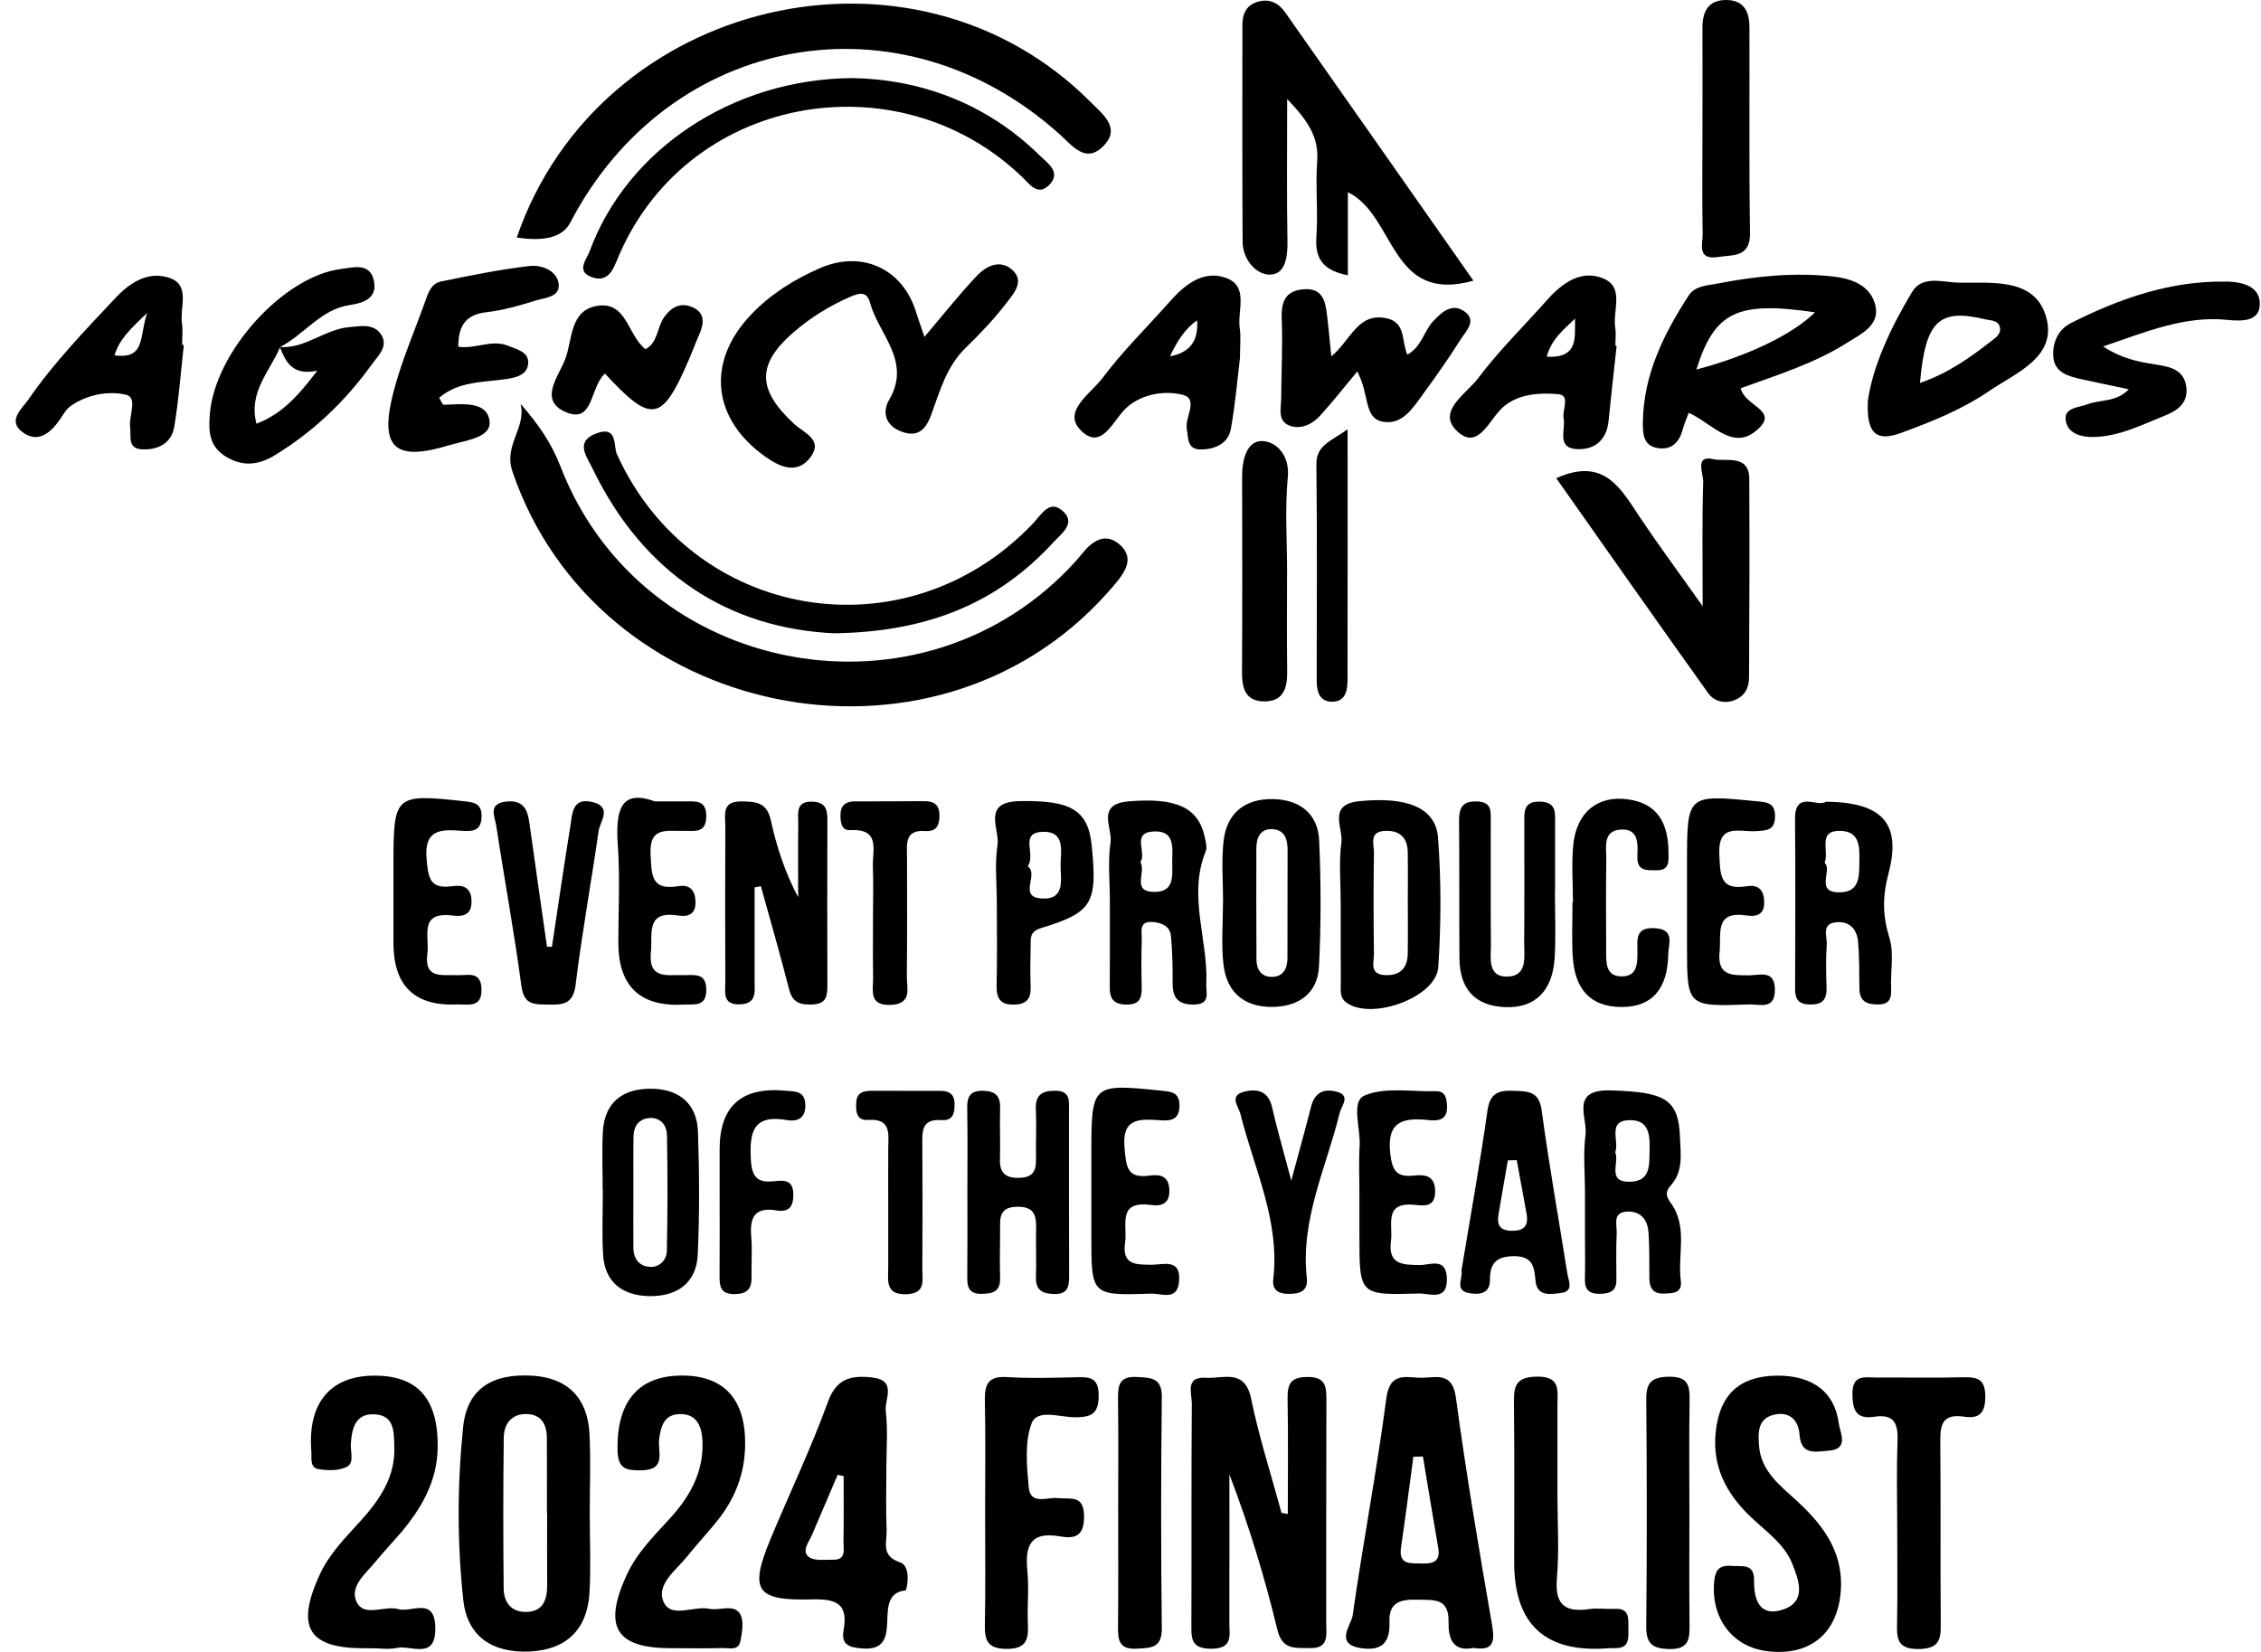
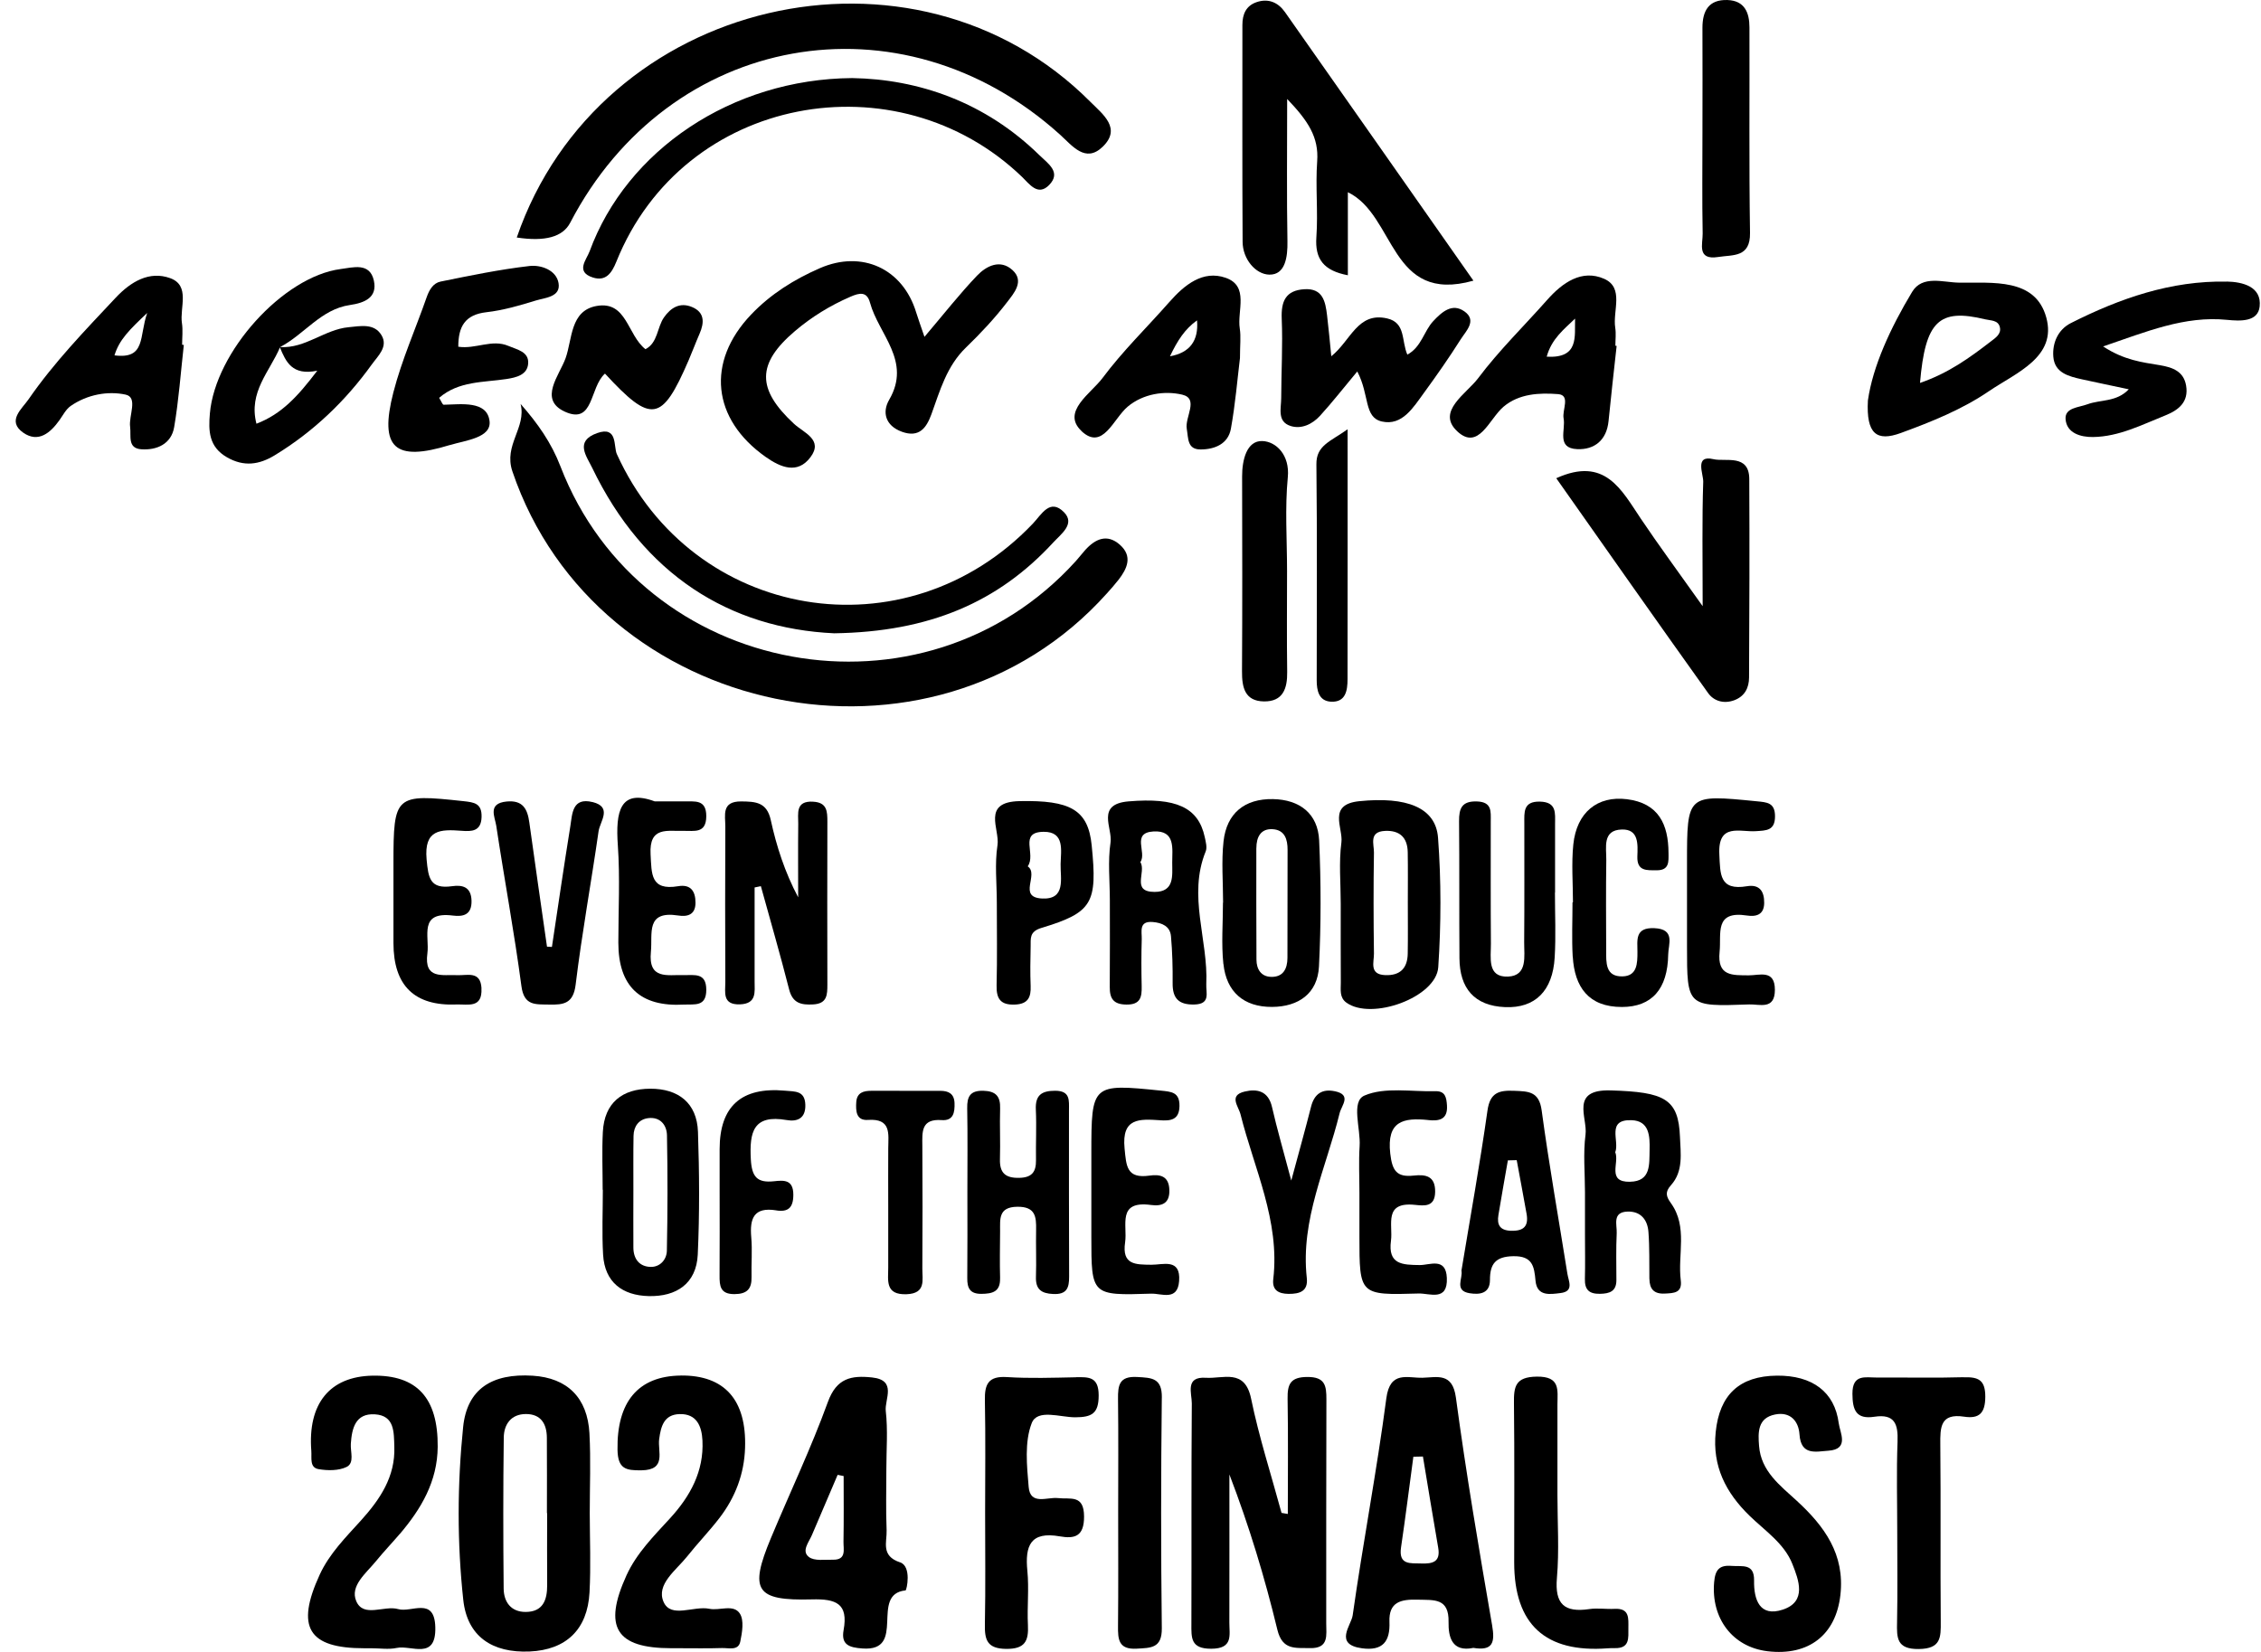
<svg xmlns="http://www.w3.org/2000/svg" width="104" height="76" viewBox="0 0 104 76" fill="none">
  <g id="Group 383">
    <path id="Vector" d="M51.448 26.677C51.853 26.154 52.107 25.589 51.511 25.062C50.925 24.543 50.383 24.791 49.919 25.302C49.771 25.465 49.639 25.645 49.489 25.809C42.477 33.569 29.543 31.214 25.78 21.458C25.359 20.365 24.733 19.477 23.946 18.584C24.222 19.681 23.155 20.468 23.569 21.687C27.442 33.097 42.853 36.29 50.909 27.306C51.094 27.101 51.279 26.893 51.448 26.675V26.677Z" fill="black" />
    <path id="Vector_2" d="M26.225 10.252C30.77 1.511 41.441 -0.412 48.757 6.193C49.325 6.706 49.925 7.517 50.716 6.756C51.6 5.907 50.733 5.265 50.161 4.691C42.037 -3.473 27.562 -0.11 23.77 10.927C25.069 11.126 25.887 10.901 26.225 10.251V10.252Z" fill="black" />
    <path id="Vector_3" d="M58.384 12.635C59.122 12.65 59.232 11.824 59.219 11.1C59.182 9.032 59.206 6.964 59.206 4.554C60.171 5.561 60.667 6.315 60.587 7.418C60.503 8.576 60.632 9.75 60.55 10.909C60.477 11.925 60.889 12.452 61.998 12.664V8.843C64.208 9.911 63.91 14.004 67.773 12.912C64.835 8.722 61.975 4.638 59.108 0.561C58.792 0.111 58.344 -0.088 57.796 0.1C57.31 0.268 57.147 0.66 57.147 1.146C57.149 4.472 57.136 7.8 57.157 11.127C57.161 11.924 57.759 12.623 58.384 12.635Z" fill="black" />
    <path id="Vector_4" d="M61.011 64.381C61.013 63.756 60.953 63.345 60.135 63.35C59.352 63.353 59.215 63.684 59.226 64.354C59.257 66.119 59.236 67.888 59.236 69.653C59.139 69.637 59.044 69.619 58.947 69.603C58.472 67.852 57.912 66.119 57.547 64.346C57.259 62.945 56.259 63.44 55.466 63.387C54.496 63.322 54.823 64.105 54.82 64.567C54.794 67.945 54.812 71.323 54.801 74.701C54.799 75.35 54.76 75.856 55.711 75.853C56.737 75.852 56.545 75.22 56.547 74.642C56.552 72.372 56.549 70.104 56.549 67.835C57.456 70.201 58.174 72.57 58.754 74.973C58.986 75.937 59.59 75.805 60.248 75.824C61.143 75.85 61.002 75.219 61.003 74.681C61.006 71.246 60.998 67.814 61.011 64.379V64.381Z" fill="black" />
    <path id="Vector_5" d="M27.114 65.95C27.024 64.296 26.091 63.393 24.505 63.292C22.626 63.173 21.482 63.904 21.303 65.653C21.033 68.297 21.023 70.967 21.31 73.611C21.492 75.283 22.636 76.055 24.364 75.98C26.035 75.906 27.024 74.974 27.116 73.264C27.182 72.048 27.129 70.825 27.127 69.606C27.127 68.387 27.179 67.165 27.113 65.95H27.114ZM24.179 74.16C23.506 74.163 23.174 73.704 23.167 73.085C23.145 70.769 23.142 68.451 23.172 66.135C23.18 65.534 23.504 65.057 24.19 65.055C24.885 65.055 25.149 65.512 25.154 66.14C25.163 67.298 25.157 68.456 25.157 69.616C25.16 69.616 25.163 69.616 25.167 69.616C25.167 70.719 25.16 71.823 25.168 72.926C25.173 73.614 24.972 74.157 24.181 74.16H24.179Z" fill="black" />
    <path id="Vector_6" d="M66.967 64.295C66.811 63.134 66.107 63.367 65.437 63.386C64.742 63.405 63.937 63.045 63.768 64.329C63.33 67.67 62.692 70.984 62.219 74.32C62.155 74.773 61.343 75.653 62.643 75.832C63.611 75.965 63.947 75.51 63.911 74.62C63.874 73.694 64.441 73.573 65.214 73.596C65.964 73.618 66.655 73.51 66.63 74.628C66.618 75.295 66.774 76.021 67.771 75.814C68.672 75.962 68.77 75.565 68.633 74.771C68.032 71.286 67.438 67.797 66.967 64.293V64.295ZM65.379 71.931C64.873 71.914 64.323 72.013 64.444 71.191C64.649 69.803 64.823 68.41 65.011 67.019C65.158 67.016 65.305 67.013 65.451 67.01C65.685 68.409 65.91 69.811 66.154 71.209C66.266 71.862 65.897 71.949 65.379 71.931Z" fill="black" />
    <path id="Vector_7" d="M41.483 19.863C42.288 20.155 42.617 19.675 42.843 19.057C43.239 17.964 43.547 16.843 44.431 15.989C45.108 15.335 45.758 14.641 46.33 13.894C46.636 13.494 47.131 12.938 46.574 12.428C46.01 11.91 45.37 12.232 44.942 12.681C44.141 13.52 43.422 14.439 42.523 15.497C42.353 14.994 42.238 14.689 42.143 14.378C41.531 12.358 39.651 11.491 37.71 12.339C36.526 12.856 35.448 13.529 34.55 14.471C32.474 16.647 32.746 19.277 35.216 21.02C35.915 21.513 36.684 21.824 37.276 21.039C37.889 20.229 36.97 19.913 36.521 19.497C34.8 17.9 34.8 16.732 36.571 15.227C37.336 14.577 38.187 14.056 39.114 13.653C39.538 13.468 39.875 13.399 40.018 13.926C40.416 15.388 41.94 16.607 40.9 18.392C40.571 18.956 40.716 19.584 41.484 19.863H41.483Z" fill="black" />
    <path id="Vector_8" d="M41.4 71.879C40.501 71.58 40.803 70.942 40.782 70.401C40.743 69.46 40.77 68.517 40.77 67.574C40.77 66.687 40.844 65.791 40.743 64.915C40.682 64.382 41.275 63.497 40.111 63.372C39.159 63.271 38.481 63.399 38.081 64.498C37.308 66.625 36.33 68.677 35.457 70.769C34.458 73.165 34.751 73.654 37.34 73.583C38.462 73.552 39.026 73.774 38.803 74.997C38.681 75.67 39.059 75.798 39.67 75.841C41.734 75.993 39.983 73.337 41.653 73.169C41.706 73.164 41.946 72.059 41.399 71.877L41.4 71.879ZM38.318 71.757C37.94 71.75 37.461 71.826 37.208 71.633C36.852 71.36 37.205 70.955 37.348 70.619C37.743 69.697 38.136 68.775 38.529 67.853C38.621 67.871 38.713 67.89 38.805 67.908C38.805 68.917 38.816 69.925 38.798 70.933C38.792 71.278 38.945 71.768 38.318 71.757Z" fill="black" />
    <path id="Vector_9" d="M71.582 21.999C73.871 25.249 76.206 28.58 78.571 31.889C78.83 32.25 79.289 32.397 79.776 32.214C80.264 32.029 80.449 31.634 80.452 31.171C80.469 28.127 80.477 25.081 80.462 22.038C80.457 20.868 79.362 21.255 78.814 21.125C77.93 20.916 78.355 21.803 78.344 22.163C78.286 23.904 78.318 25.647 78.318 27.888C77.172 26.272 76.297 25.088 75.478 23.869C74.579 22.534 73.828 20.985 71.585 22.001L71.582 21.999Z" fill="black" />
    <path id="Vector_10" d="M81.65 65.076C82.344 64.936 82.731 65.374 82.772 65.993C82.838 66.981 83.534 66.781 84.098 66.743C85.081 66.677 84.632 65.909 84.577 65.479C84.39 64.03 83.356 63.275 81.737 63.289C80.003 63.304 79.091 64.173 78.917 65.89C78.758 67.458 79.384 68.675 80.474 69.735C81.186 70.428 82.072 71.009 82.445 71.955C82.735 72.688 83.12 73.684 82.006 74.053C80.936 74.408 80.668 73.591 80.683 72.717C80.696 71.907 80.132 72.081 79.653 72.042C79.086 71.995 78.896 72.217 78.846 72.787C78.7 74.451 79.689 75.775 81.302 75.968C83.207 76.196 84.451 75.203 84.654 73.375C84.862 71.512 83.926 70.222 82.65 69.049C81.883 68.344 81 67.689 80.912 66.521C80.863 65.903 80.841 65.236 81.65 65.076Z" fill="black" />
    <path id="Vector_11" d="M31.317 63.285C29.337 63.304 28.369 64.516 28.404 66.694C28.418 67.588 28.794 67.654 29.509 67.644C30.675 67.629 30.244 66.78 30.32 66.212C30.398 65.619 30.542 65.082 31.251 65.058C32.059 65.031 32.28 65.633 32.311 66.276C32.38 67.688 31.75 68.836 30.822 69.85C30.075 70.666 29.284 71.453 28.816 72.478C27.732 74.86 28.33 75.829 30.877 75.829C30.988 75.829 31.099 75.829 31.21 75.829C31.877 75.829 32.546 75.843 33.211 75.821C33.516 75.811 33.962 75.959 34.051 75.525C34.138 75.104 34.233 74.545 34.031 74.235C33.74 73.785 33.102 74.113 32.628 74.015C31.91 73.866 30.861 74.473 30.522 73.697C30.17 72.888 31.101 72.243 31.607 71.607C32.088 71 32.631 70.441 33.102 69.826C33.824 68.881 34.233 67.81 34.271 66.61C34.344 64.408 33.332 63.264 31.318 63.283L31.317 63.285Z" fill="black" />
-     <path id="Vector_12" d="M76.215 20.608C76.867 20.732 77.246 20.363 77.407 19.739C77.471 19.489 77.582 19.251 77.677 18.991C78.797 19.491 79.786 20.894 80.974 19.632C81.7 18.858 80.234 18.649 80.07 17.86C81.773 17.243 83.476 16.715 84.984 15.757C85.623 15.351 86.492 14.962 86.256 14.027C86.029 13.126 85.167 12.815 84.312 12.72C82.532 12.524 80.767 12.702 79.015 13.044C78.523 13.141 77.971 13.139 77.674 13.597C76.518 15.377 75.594 17.248 75.567 19.437C75.561 19.961 75.591 20.491 76.215 20.608ZM83.484 14.37C82.48 15.367 80.431 16.369 78.029 17.001C78.868 14.326 79.92 13.843 83.484 14.37Z" fill="black" />
    <path id="Vector_13" d="M18.388 70.576C19.377 69.413 20.121 68.154 20.133 66.561C20.15 64.321 19.185 63.25 17.128 63.29C15.164 63.329 14.149 64.58 14.32 66.757C14.344 67.073 14.232 67.516 14.65 67.59C15.069 67.662 15.573 67.667 15.939 67.491C16.319 67.308 16.111 66.793 16.137 66.422C16.186 65.703 16.352 65.019 17.236 65.068C18.156 65.12 18.116 65.888 18.138 66.562C18.187 67.944 17.473 68.986 16.608 69.947C15.902 70.729 15.153 71.473 14.705 72.446C13.594 74.865 14.175 75.831 16.751 75.831H17.085C17.474 75.831 17.877 75.896 18.249 75.816C18.918 75.673 20.062 76.402 20.023 74.865C19.988 73.436 18.926 74.207 18.317 74.03C17.673 73.844 16.722 74.444 16.387 73.664C16.086 72.962 16.843 72.377 17.291 71.828C17.64 71.399 18.025 70.997 18.385 70.575L18.388 70.576Z" fill="black" />
    <path id="Vector_14" d="M17.112 16.754C17.383 16.376 17.859 15.955 17.555 15.433C17.218 14.855 16.577 15.005 16.034 15.054C14.929 15.157 14.044 16.041 12.883 15.967C12.881 15.972 12.878 15.978 12.875 15.983C13.15 16.643 13.434 17.295 14.594 17.054C13.703 18.23 12.954 19.051 11.796 19.494C11.418 18.039 12.409 17.091 12.877 15.983C12.875 15.978 12.872 15.973 12.87 15.968L12.883 15.967C13.996 15.39 14.76 14.225 16.095 14.033C16.787 13.933 17.368 13.681 17.196 12.907C17.009 12.065 16.245 12.303 15.667 12.378C13.02 12.725 9.899 16.19 9.654 19.022C9.585 19.82 9.601 20.557 10.441 21.039C11.222 21.488 11.928 21.378 12.638 20.945C14.421 19.859 15.899 18.442 17.109 16.757L17.112 16.754Z" fill="black" />
    <path id="Vector_15" d="M49.489 63.364C48.432 63.385 47.37 63.422 46.317 63.355C45.461 63.3 45.287 63.681 45.302 64.426C45.337 66.143 45.313 67.86 45.313 69.578C45.313 71.295 45.336 73.013 45.302 74.729C45.287 75.447 45.407 75.85 46.281 75.86C47.145 75.868 47.319 75.5 47.282 74.761C47.24 73.932 47.338 73.094 47.256 72.27C47.142 71.116 47.396 70.443 48.749 70.683C49.428 70.803 49.868 70.691 49.864 69.769C49.861 68.744 49.234 68.988 48.659 68.922C48.174 68.866 47.388 69.268 47.316 68.41C47.233 67.43 47.119 66.346 47.456 65.474C47.715 64.804 48.769 65.208 49.458 65.205C50.215 65.202 50.538 65.038 50.536 64.195C50.535 63.342 50.09 63.35 49.487 63.361L49.489 63.364Z" fill="black" />
    <path id="Vector_16" d="M28.374 20.894C28.213 20.539 28.424 19.586 27.467 19.925C26.418 20.298 26.981 20.987 27.24 21.525C29.6 26.431 33.552 28.914 38.371 29.136C42.742 29.07 45.914 27.713 48.454 24.95C48.807 24.566 49.464 24.105 48.947 23.572C48.298 22.903 47.908 23.671 47.507 24.092C41.667 30.218 31.849 28.562 28.374 20.892V20.894Z" fill="black" />
    <path id="Vector_17" d="M37.402 36.882C36.575 36.839 36.722 37.425 36.717 37.898C36.704 39.025 36.714 40.154 36.714 41.282C36.102 40.13 35.718 38.94 35.453 37.726C35.272 36.903 34.757 36.878 34.098 36.871C33.17 36.862 33.366 37.512 33.363 38.026C33.352 40.41 33.353 42.795 33.363 45.179C33.365 45.648 33.213 46.236 34.038 46.207C34.815 46.178 34.71 45.635 34.71 45.144C34.711 43.706 34.71 42.267 34.71 40.829C34.806 40.81 34.901 40.789 34.998 40.77C35.435 42.352 35.892 43.928 36.297 45.518C36.459 46.156 36.849 46.242 37.405 46.21C38.05 46.175 38.057 45.764 38.057 45.288C38.051 42.794 38.05 40.297 38.057 37.803C38.057 37.326 38.043 36.918 37.403 36.884L37.402 36.882Z" fill="black" />
    <path id="Vector_18" d="M47.829 7.158C45.321 4.692 42.243 3.642 39.197 3.592C33.65 3.634 28.823 6.922 27.122 11.559C26.98 11.945 26.454 12.505 27.27 12.767C27.868 12.958 28.14 12.561 28.35 12.041C31.443 4.342 41.283 2.623 47.014 8.141C47.352 8.467 47.739 9.037 48.253 8.517C48.834 7.926 48.201 7.524 47.829 7.156V7.158Z" fill="black" />
    <path id="Vector_19" d="M46.002 58.807C45.982 58.088 45.997 57.367 46.002 56.645C46.005 56.093 45.913 55.529 46.796 55.519C47.627 55.51 47.67 55.977 47.658 56.583C47.643 57.302 47.675 58.024 47.651 58.743C47.632 59.317 47.895 59.509 48.447 59.533C49.075 59.561 49.18 59.249 49.177 58.726C49.164 56.176 49.172 53.627 49.17 51.078C49.17 50.635 49.24 50.183 48.537 50.182C47.907 50.182 47.616 50.386 47.646 51.047C47.682 51.822 47.64 52.599 47.653 53.375C47.661 53.911 47.469 54.176 46.884 54.189C46.243 54.204 45.976 53.961 45.995 53.324C46.019 52.548 45.979 51.772 46.003 50.996C46.021 50.439 45.806 50.199 45.233 50.183C44.627 50.167 44.479 50.445 44.489 50.988C44.513 52.262 44.497 53.537 44.497 54.813C44.497 56.143 44.505 57.473 44.492 58.803C44.487 59.264 44.616 59.53 45.143 59.526C45.652 59.521 46.018 59.431 46 58.807H46.002Z" fill="black" />
    <path id="Vector_20" d="M20.697 20.476C21.414 20.255 22.62 20.147 22.517 19.363C22.396 18.431 21.233 18.6 20.407 18.621C20.355 18.621 20.3 18.463 20.199 18.303C21.099 17.524 22.235 17.599 23.299 17.437C23.746 17.368 24.256 17.249 24.294 16.727C24.336 16.178 23.782 16.085 23.384 15.914C22.628 15.59 21.871 16.075 21.08 15.951C21.08 15.029 21.383 14.477 22.374 14.364C23.141 14.277 23.898 14.057 24.639 13.828C25.076 13.693 25.805 13.667 25.691 13.02C25.586 12.425 24.885 12.177 24.355 12.238C22.983 12.396 21.623 12.679 20.267 12.954C19.931 13.021 19.748 13.328 19.629 13.665C19.118 15.129 18.48 16.557 18.095 18.049C17.433 20.619 18.158 21.255 20.695 20.473L20.697 20.476Z" fill="black" />
    <path id="Vector_21" d="M90.332 63.361C88.998 63.401 87.664 63.368 86.328 63.376C85.803 63.379 85.204 63.202 85.207 64.123C85.21 64.876 85.378 65.308 86.217 65.18C87.155 65.037 87.313 65.522 87.282 66.327C87.229 67.708 87.268 69.093 87.268 70.477C87.268 71.86 87.288 73.245 87.26 74.628C87.245 75.352 87.234 75.881 88.265 75.866C89.281 75.852 89.275 75.333 89.269 74.605C89.246 71.894 89.276 69.183 89.249 66.471C89.241 65.674 89.243 65.008 90.345 65.177C91.036 65.282 91.314 65.016 91.318 64.266C91.321 63.496 91.013 63.344 90.332 63.364V63.361Z" fill="black" />
    <path id="Vector_22" d="M90.116 13.004C89.383 12.996 88.426 12.643 87.952 13.43C86.952 15.092 86.142 16.856 85.919 18.424C85.835 19.977 86.33 20.324 87.432 19.921C88.847 19.403 90.248 18.841 91.487 17.996C92.728 17.151 94.63 16.43 94.121 14.597C93.615 12.777 91.653 13.023 90.116 13.005V13.004ZM91.576 15.706C90.611 16.45 89.628 17.168 88.315 17.617C88.56 14.763 89.188 14.177 91.313 14.691C91.572 14.753 91.909 14.721 91.988 15.052C92.064 15.368 91.785 15.545 91.576 15.706Z" fill="black" />
    <path id="Vector_23" d="M49.745 19.833C50.726 20.755 51.208 19.263 51.873 18.707C52.581 18.114 53.568 17.965 54.38 18.157C55.16 18.344 54.495 19.186 54.588 19.727C54.665 20.177 54.607 20.681 55.228 20.678C55.875 20.676 56.492 20.424 56.618 19.725C56.824 18.586 56.918 17.428 57.035 16.474C57.035 15.885 57.085 15.489 57.026 15.112C56.897 14.301 57.472 13.16 56.376 12.78C55.329 12.415 54.48 13.107 53.786 13.896C52.761 15.061 51.638 16.151 50.715 17.39C50.185 18.1 48.804 18.945 49.747 19.83L49.745 19.833ZM55.06 14.739C55.141 15.678 54.725 16.23 53.815 16.392C54.164 15.661 54.503 15.138 55.06 14.739Z" fill="black" />
    <path id="Vector_24" d="M8.368 14.867C8.261 14.147 8.764 13.135 7.825 12.796C6.873 12.452 6.017 12.954 5.315 13.704C3.911 15.201 2.481 16.677 1.314 18.37C1.013 18.808 0.295 19.367 1.073 19.909C1.762 20.387 2.32 19.918 2.74 19.323C2.9 19.096 3.037 18.826 3.254 18.675C4.013 18.15 4.959 17.978 5.777 18.155C6.362 18.282 5.916 19.12 5.985 19.634C6.04 20.05 5.853 20.625 6.499 20.67C7.219 20.72 7.878 20.423 8.01 19.657C8.224 18.405 8.313 17.135 8.455 15.87C8.429 15.867 8.403 15.864 8.377 15.861C8.377 15.528 8.418 15.191 8.369 14.867H8.368ZM5.266 16.349C5.481 15.638 5.946 15.175 6.771 14.399C6.391 15.472 6.723 16.536 5.266 16.349Z" fill="black" />
    <path id="Vector_25" d="M61.927 46.125C63.08 46.965 66.062 45.89 66.156 44.498C66.288 42.52 66.294 40.519 66.146 38.542C66.041 37.141 64.689 36.641 62.526 36.86C61.044 37.009 61.788 38.092 61.701 38.757C61.579 39.679 61.67 40.63 61.67 41.569C61.67 42.784 61.667 44 61.674 45.214C61.675 45.535 61.606 45.89 61.927 46.125ZM63.7 38.227C64.391 38.193 64.741 38.537 64.752 39.211C64.765 39.987 64.756 40.763 64.756 41.539C64.756 42.315 64.765 43.091 64.752 43.867C64.743 44.536 64.411 44.891 63.712 44.862C62.969 44.83 63.203 44.263 63.198 43.878C63.177 42.326 63.173 40.774 63.198 39.223C63.204 38.842 62.954 38.265 63.699 38.228L63.7 38.227Z" fill="black" />
    <path id="Vector_26" d="M74.268 74.018C73.879 74.039 73.48 73.973 73.1 74.029C71.956 74.198 71.511 73.799 71.614 72.599C71.724 71.334 71.638 70.05 71.638 68.775C71.638 67.389 71.635 66.002 71.638 64.615C71.642 63.95 71.782 63.318 70.685 63.334C69.697 63.347 69.628 63.797 69.638 64.561C69.666 67.001 69.649 69.441 69.649 71.883C69.649 74.735 71.083 76.051 73.95 75.833C74.061 75.825 74.172 75.823 74.284 75.825C74.972 75.839 74.899 75.351 74.901 74.908C74.901 74.46 74.967 73.981 74.266 74.018H74.268Z" fill="black" />
    <path id="Vector_27" d="M67.023 19.838C68.01 20.765 68.499 19.271 69.156 18.714C69.871 18.106 70.815 18.066 71.666 18.132C72.254 18.177 71.846 18.861 71.922 19.25C72.025 19.78 71.574 20.623 72.55 20.664C73.34 20.697 73.904 20.249 73.989 19.371C74.102 18.217 74.236 17.067 74.361 15.915C74.342 15.912 74.323 15.911 74.303 15.907C74.303 15.631 74.34 15.348 74.297 15.08C74.171 14.307 74.722 13.238 73.784 12.826C72.763 12.378 71.874 12.997 71.166 13.797C70.103 14.998 68.945 16.128 67.986 17.406C67.46 18.108 66.056 18.93 67.023 19.836V19.838ZM72.449 14.659C72.423 15.488 72.641 16.494 71.144 16.41C71.369 15.585 71.945 15.146 72.449 14.659Z" fill="black" />
    <path id="Vector_28" d="M67.353 14.323C66.791 13.926 66.316 14.358 65.924 14.776C65.494 15.235 65.385 15.963 64.734 16.316C64.455 15.675 64.668 14.846 63.803 14.649C62.448 14.339 62.135 15.67 61.236 16.39C61.162 15.656 61.111 15.079 61.041 14.504C60.965 13.874 60.849 13.253 59.996 13.306C59.137 13.359 58.923 13.86 58.956 14.663C59.007 15.878 58.936 17.097 58.932 18.314C58.932 18.788 58.733 19.397 59.364 19.598C59.865 19.757 60.366 19.514 60.717 19.13C61.267 18.528 61.769 17.884 62.431 17.09C63.003 18.175 62.728 19.204 63.562 19.392C64.5 19.604 65.009 18.742 65.496 18.077C66.084 17.272 66.656 16.453 67.189 15.611C67.432 15.227 67.954 14.743 67.355 14.323H67.353Z" fill="black" />
    <path id="Vector_29" d="M56.275 44.349C56.41 45.631 57.206 46.335 58.519 46.325C59.74 46.315 60.606 45.7 60.669 44.465C60.767 42.534 60.765 40.592 60.677 38.66C60.62 37.428 59.779 36.787 58.555 36.764C57.25 36.74 56.423 37.415 56.28 38.703C56.177 39.633 56.259 40.584 56.259 41.525C56.258 41.525 56.256 41.525 56.253 41.525C56.253 42.467 56.174 43.418 56.272 44.348L56.275 44.349ZM57.79 39.016C57.79 38.522 57.984 38.11 58.547 38.149C59.096 38.186 59.228 38.616 59.225 39.103C59.22 39.932 59.225 40.761 59.222 41.588C59.22 42.417 59.222 43.246 59.219 44.073C59.217 44.577 59.016 44.961 58.461 44.942C58.007 44.928 57.796 44.593 57.794 44.152C57.788 42.439 57.783 40.727 57.788 39.015L57.79 39.016Z" fill="black" />
    <path id="Vector_30" d="M102.422 12.956C99.856 12.905 97.502 13.729 95.251 14.866C94.665 15.163 94.397 15.777 94.447 16.41C94.505 17.158 95.159 17.317 95.768 17.452C96.451 17.603 97.136 17.743 97.918 17.91C97.355 18.506 96.619 18.376 96.018 18.599C95.614 18.75 94.974 18.753 95.011 19.279C95.056 19.926 95.702 20.114 96.273 20.106C97.468 20.09 98.522 19.542 99.603 19.11C100.215 18.866 100.68 18.49 100.556 17.746C100.447 17.086 99.939 16.901 99.351 16.802C98.544 16.667 97.715 16.578 96.737 15.938C98.733 15.26 100.481 14.521 102.435 14.715C103.062 14.778 103.861 14.81 103.938 14.103C104.039 13.183 103.152 12.968 102.422 12.953V12.956Z" fill="black" />
    <path id="Vector_31" d="M54.934 46.214C55.694 46.197 55.467 45.681 55.486 45.278C55.581 43.242 54.626 41.214 55.459 39.169C55.533 38.986 55.461 38.727 55.416 38.514C55.119 37.13 54.078 36.687 51.911 36.869C50.395 36.996 51.18 38.096 51.082 38.756C50.951 39.623 51.05 40.526 51.05 41.413C51.05 42.743 51.058 44.075 51.046 45.405C51.041 45.938 51.214 46.211 51.812 46.217C52.459 46.225 52.525 45.874 52.514 45.374C52.498 44.653 52.495 43.932 52.517 43.212C52.529 42.868 52.366 42.362 53.026 42.419C53.444 42.454 53.822 42.611 53.862 43.072C53.925 43.789 53.945 44.51 53.938 45.23C53.93 45.927 54.212 46.232 54.935 46.214H54.934ZM53.113 41.034C52.01 41.034 52.739 40.123 52.454 39.66C52.765 39.224 52.021 38.314 53.055 38.253C54.081 38.192 53.917 39.048 53.919 39.688C53.92 40.284 54.027 41.032 53.113 41.034Z" fill="black" />
-     <path id="Vector_32" d="M85.528 45.478C85.537 46.05 85.842 46.218 86.385 46.212C86.942 46.205 87.005 45.916 86.986 45.468C86.953 44.694 87.127 43.868 86.91 43.157C86.593 42.127 86.58 41.271 86.868 40.175C87.48 37.856 86.551 36.908 83.984 36.884C83.623 37.167 82.555 36.325 82.567 37.689C82.587 40.289 82.578 42.89 82.57 45.49C82.57 45.953 82.707 46.197 83.227 46.213C83.804 46.231 84.034 46.009 84.016 45.446C83.996 44.782 83.979 44.116 84.026 43.455C84.052 43.08 83.754 42.488 84.482 42.429C85.102 42.379 85.416 42.776 85.466 43.325C85.532 44.038 85.516 44.761 85.528 45.479V45.478ZM84.688 41.051C83.427 41.104 84.31 40.044 83.931 39.698C84.142 39.102 83.594 38.212 84.638 38.225C85.587 38.236 85.534 39.03 85.526 39.695C85.519 40.304 85.534 41.015 84.687 41.051H84.688Z" fill="black" />
    <path id="Vector_33" d="M75.869 58.835C75.875 59.304 76.078 59.539 76.579 59.513C76.995 59.492 77.385 59.487 77.311 58.906C77.161 57.72 77.644 56.45 76.86 55.356C76.634 55.043 76.579 54.84 76.86 54.527C77.44 53.883 77.303 53.065 77.274 52.304C77.206 50.55 76.565 50.241 74.095 50.166C72.194 50.108 73.032 51.417 72.93 52.2C72.816 53.07 72.905 53.968 72.905 54.853C72.905 55.518 72.905 56.181 72.905 56.846C72.905 57.511 72.919 58.175 72.901 58.84C72.889 59.328 73.088 59.532 73.588 59.524C74.04 59.518 74.35 59.41 74.35 58.895C74.35 58.175 74.329 57.454 74.364 56.736C74.384 56.35 74.144 55.761 74.868 55.741C75.481 55.724 75.784 56.13 75.824 56.679C75.879 57.396 75.858 58.117 75.867 58.837L75.869 58.835ZM74.975 54.37C73.891 54.389 74.5 53.488 74.297 53.011C74.503 52.484 73.871 51.498 75.046 51.536C75.866 51.563 75.893 52.27 75.877 52.905C75.859 53.566 75.946 54.352 74.977 54.368L74.975 54.37Z" fill="black" />
    <path id="Vector_34" d="M70.63 58.922C70.698 59.657 71.302 59.547 71.781 59.489C72.414 59.412 72.149 58.944 72.095 58.596C71.697 56.091 71.252 53.595 70.912 51.083C70.793 50.204 70.298 50.211 69.649 50.184C68.956 50.156 68.537 50.259 68.42 51.093C68.073 53.547 67.63 55.989 67.223 58.456C67.299 58.811 66.876 59.38 67.598 59.497C68.054 59.571 68.536 59.519 68.534 58.883C68.534 58.148 68.789 57.809 69.607 57.794C70.493 57.778 70.569 58.258 70.63 58.922ZM69.512 56.625C68.979 56.609 68.85 56.342 68.924 55.895C69.061 55.057 69.213 54.222 69.358 53.385C69.493 53.382 69.63 53.378 69.765 53.375C69.916 54.199 70.073 55.023 70.219 55.847C70.316 56.4 70.1 56.641 69.512 56.623V56.625Z" fill="black" />
    <path id="Vector_35" d="M32.095 57.718C32.182 55.84 32.168 53.954 32.105 52.075C32.06 50.742 31.2 50.085 29.912 50.088C28.627 50.09 27.799 50.729 27.729 52.081C27.684 52.965 27.721 53.852 27.721 54.736C27.725 54.736 27.726 54.736 27.729 54.736C27.729 55.732 27.683 56.732 27.741 57.724C27.815 58.995 28.632 59.599 29.835 59.629C31.114 59.661 32.032 59.054 32.095 57.719V57.718ZM29.134 57.401C29.128 56.516 29.133 55.631 29.134 54.746C29.136 53.916 29.126 53.087 29.141 52.256C29.149 51.821 29.381 51.497 29.816 51.442C30.367 51.375 30.669 51.757 30.679 52.232C30.713 54.001 30.71 55.773 30.674 57.541C30.666 57.949 30.362 58.299 29.92 58.286C29.408 58.27 29.137 57.917 29.134 57.401Z" fill="black" />
    <path id="Vector_36" d="M79.04 11.822C79.716 11.716 80.514 11.854 80.496 10.715C80.448 7.562 80.48 4.409 80.47 1.256C80.469 0.584 80.249 0.027 79.455 0.001C78.589 -0.026 78.307 0.507 78.308 1.284C78.315 2.889 78.31 4.494 78.308 6.097C78.308 7.645 78.289 9.195 78.318 10.744C78.328 11.215 78.034 11.981 79.036 11.823L79.04 11.822Z" fill="black" />
    <path id="Vector_37" d="M67.94 36.872C67.236 36.847 67.109 37.195 67.113 37.783C67.133 39.884 67.115 41.985 67.131 44.086C67.141 45.461 67.808 46.277 69.235 46.335C70.608 46.39 71.42 45.593 71.511 44.051C71.571 43.06 71.523 42.061 71.523 41.066H71.529C71.529 40.016 71.529 38.965 71.529 37.915C71.529 37.417 71.615 36.901 70.838 36.88C70.052 36.858 70.115 37.375 70.115 37.876C70.113 39.701 70.123 41.526 70.108 43.351C70.103 43.99 70.278 44.894 69.361 44.93C68.393 44.967 68.583 44.054 68.578 43.421C68.563 41.542 68.573 39.661 68.571 37.782C68.571 37.338 68.634 36.897 67.94 36.872Z" fill="black" />
    <path id="Vector_38" d="M53.355 51.54C53.822 51.569 54.243 51.545 54.253 50.885C54.262 50.244 53.882 50.226 53.394 50.176C50.23 49.852 50.199 49.871 50.199 53.059V54.889C50.199 55.554 50.199 56.219 50.199 56.884C50.199 59.592 50.199 59.607 52.953 59.517C53.421 59.501 54.167 59.872 54.236 58.939C54.317 57.874 53.492 58.193 52.961 58.187C52.229 58.179 51.599 58.196 51.752 57.157C51.868 56.37 51.366 55.225 52.943 55.437C53.428 55.503 53.813 55.381 53.787 54.735C53.763 54.081 53.333 54.022 52.875 54.086C51.823 54.235 51.807 53.655 51.727 52.833C51.588 51.416 52.416 51.479 53.355 51.538V51.54Z" fill="black" />
    <path id="Vector_39" d="M22.148 45.473C22.106 44.654 21.497 44.885 21.044 44.864C20.35 44.83 19.496 45.073 19.659 43.859C19.764 43.08 19.243 41.925 20.827 42.122C21.3 42.182 21.705 42.098 21.689 41.44C21.672 40.791 21.263 40.705 20.794 40.771C19.771 40.916 19.702 40.387 19.623 39.539C19.496 38.15 20.266 38.15 21.234 38.222C21.687 38.256 22.132 38.259 22.151 37.588C22.169 36.956 21.813 36.913 21.312 36.858C18.172 36.518 18.098 36.572 18.098 39.725V43.385C18.098 45.349 19.066 46.292 21.002 46.213C21.52 46.193 22.193 46.404 22.145 45.473H22.148Z" fill="black" />
    <path id="Vector_40" d="M80.449 46.21C80.936 46.192 81.641 46.481 81.64 45.537C81.64 44.59 80.929 44.875 80.446 44.872C79.677 44.867 78.981 44.917 79.097 43.792C79.184 42.954 78.837 41.887 80.354 42.12C80.744 42.179 81.142 42.112 81.148 41.545C81.155 40.996 80.926 40.678 80.357 40.772C79.081 40.986 79.13 40.215 79.085 39.306C79.012 37.841 80.037 38.291 80.77 38.239C81.24 38.207 81.643 38.22 81.646 37.563C81.649 36.92 81.276 36.911 80.791 36.863C77.598 36.548 77.598 36.538 77.598 39.717V43.53C77.598 46.306 77.598 46.314 80.446 46.211L80.449 46.21Z" fill="black" />
    <path id="Vector_41" d="M31.459 46.219C31.941 46.192 32.49 46.337 32.487 45.533C32.484 44.727 31.928 44.875 31.451 44.86C30.707 44.838 29.811 45.09 29.94 43.789C30.023 42.947 29.684 41.884 31.2 42.12C31.589 42.181 31.987 42.11 31.991 41.542C31.994 40.989 31.763 40.676 31.196 40.771C29.916 40.986 29.975 40.205 29.925 39.303C29.853 38.005 30.7 38.249 31.446 38.226C31.92 38.213 32.48 38.366 32.487 37.558C32.493 36.758 31.949 36.88 31.464 36.87C31.13 36.864 30.797 36.87 30.119 36.87C28.517 36.278 28.309 37.331 28.419 38.89C28.524 40.376 28.442 41.873 28.442 43.365C28.442 45.381 29.448 46.332 31.461 46.218L31.459 46.219Z" fill="black" />
    <path id="Vector_42" d="M27.258 36.902C26.315 36.669 26.325 37.445 26.233 38.017C25.935 39.864 25.666 41.716 25.387 43.565C25.311 43.562 25.236 43.558 25.16 43.553C24.888 41.65 24.611 39.748 24.348 37.843C24.263 37.218 24.052 36.801 23.299 36.876C22.416 36.964 22.764 37.578 22.827 37.994C23.199 40.455 23.657 42.904 23.984 45.37C24.105 46.287 24.636 46.202 25.258 46.217C25.933 46.233 26.372 46.17 26.478 45.3C26.766 42.94 27.196 40.596 27.533 38.242C27.598 37.79 28.182 37.13 27.258 36.9V36.902Z" fill="black" />
    <path id="Vector_43" d="M47.903 42.691C50.259 41.976 50.483 41.554 50.214 38.884C50.049 37.245 49.218 36.81 46.901 36.857C45.132 36.892 45.996 38.147 45.882 38.881C45.749 39.743 45.851 40.641 45.851 41.523C45.851 42.792 45.873 44.061 45.841 45.328C45.825 45.952 46.022 46.244 46.685 46.217C47.282 46.193 47.428 45.886 47.407 45.362C47.383 44.757 47.393 44.149 47.407 43.542C47.415 43.179 47.34 42.861 47.903 42.691ZM47.272 39.857C47.676 39.297 46.837 38.28 48.003 38.269C48.986 38.259 48.799 39.13 48.785 39.753C48.77 40.412 49.039 41.388 47.939 41.338C46.787 41.285 47.812 40.228 47.272 39.857Z" fill="black" />
    <path id="Vector_44" d="M72.343 44.008C72.425 45.409 73.068 46.331 74.606 46.328C75.976 46.326 76.71 45.507 76.733 43.912C76.739 43.446 77.074 42.745 76.098 42.702C75.188 42.662 75.318 43.256 75.318 43.801C75.318 44.316 75.31 44.901 74.638 44.92C73.836 44.943 73.88 44.283 73.88 43.724C73.876 42.337 73.865 40.95 73.885 39.563C73.892 38.99 73.694 38.188 74.598 38.163C75.388 38.139 75.333 38.853 75.314 39.401C75.291 40.093 75.752 40.036 76.204 40.039C76.799 40.042 76.749 39.626 76.747 39.237C76.741 37.928 76.293 36.95 74.833 36.769C73.477 36.601 72.52 37.376 72.368 38.853C72.278 39.732 72.352 40.627 72.352 41.514C72.346 41.514 72.34 41.514 72.331 41.514C72.331 42.346 72.293 43.179 72.34 44.01L72.343 44.008Z" fill="black" />
    <path id="Vector_45" d="M53.442 64.299C53.452 63.391 52.976 63.388 52.3 63.351C51.476 63.306 51.42 63.736 51.426 64.361C51.447 66.074 51.434 67.787 51.433 69.5C51.433 71.268 51.444 73.037 51.426 74.805C51.42 75.416 51.444 75.896 52.28 75.85C52.939 75.813 53.452 75.835 53.44 74.908C53.398 71.373 53.4 67.836 53.44 64.299H53.442Z" fill="black" />
-     <path id="Vector_46" d="M76.759 63.338C75.947 63.354 75.718 63.621 75.724 64.395C75.755 67.869 75.757 71.345 75.723 74.82C75.715 75.626 76.005 75.848 76.783 75.867C77.709 75.889 77.722 75.376 77.714 74.712C77.696 73.003 77.708 71.292 77.708 69.583C77.708 67.874 77.688 66.163 77.717 64.454C77.729 63.76 77.666 63.322 76.76 63.34L76.759 63.338Z" fill="black" />
    <path id="Vector_47" d="M65.705 51.532C66.189 51.582 66.599 51.514 66.557 50.857C66.533 50.493 66.48 50.191 66.027 50.203C64.924 50.233 63.7 49.998 62.759 50.404C62.132 50.676 62.593 51.922 62.539 52.73C62.493 53.447 62.53 54.169 62.53 54.889C62.53 55.554 62.53 56.218 62.53 56.883C62.53 59.576 62.53 59.592 65.256 59.51C65.762 59.496 66.596 59.889 66.551 58.796C66.511 57.827 65.763 58.206 65.307 58.201C64.505 58.192 63.835 58.179 63.981 57.083C64.08 56.341 63.625 55.279 65.088 55.432C65.51 55.475 66.005 55.543 66.013 54.831C66.021 54.099 65.576 54.025 65.029 54.084C64.249 54.171 64.039 53.867 63.948 53.072C63.777 51.574 64.549 51.41 65.704 51.53L65.705 51.532Z" fill="black" />
    <path id="Vector_48" d="M58.144 32.27C59.012 32.279 59.218 31.68 59.207 30.916C59.185 29.367 59.201 27.817 59.201 26.267C59.201 24.828 59.098 23.38 59.236 21.954C59.334 20.934 58.697 20.312 58.065 20.291C57.342 20.267 57.132 21.169 57.134 21.917C57.14 24.905 57.148 27.892 57.129 30.882C57.124 31.63 57.26 32.26 58.144 32.27Z" fill="black" />
    <path id="Vector_49" d="M26.016 16.478C25.734 17.268 24.755 18.38 25.982 18.94C27.326 19.552 27.108 17.83 27.827 17.188C29.966 19.507 30.443 19.424 31.671 16.585C31.846 16.18 31.998 15.766 32.175 15.361C32.402 14.844 32.42 14.365 31.821 14.121C31.283 13.901 30.862 14.144 30.541 14.603C30.218 15.067 30.263 15.769 29.689 16.065C28.852 15.409 28.832 13.832 27.445 14.076C26.222 14.291 26.329 15.602 26.016 16.479V16.478Z" fill="black" />
    <path id="Vector_50" d="M61.399 50.205C60.813 50.081 60.452 50.329 60.304 50.92C60.049 51.927 59.769 52.928 59.395 54.314C59.026 52.922 58.738 51.932 58.509 50.93C58.34 50.194 57.828 50.08 57.248 50.22C56.5 50.4 56.971 50.899 57.062 51.272C57.688 53.773 58.88 56.161 58.567 58.849C58.508 59.355 58.806 59.523 59.273 59.527C59.785 59.531 60.177 59.406 60.109 58.796C59.811 56.108 61.005 53.721 61.618 51.216C61.707 50.852 62.19 50.371 61.399 50.204V50.205Z" fill="black" />
    <path id="Vector_51" d="M43.255 50.186C42.198 50.184 41.139 50.183 40.083 50.184C39.726 50.184 39.417 50.261 39.386 50.702C39.359 51.111 39.379 51.561 39.921 51.524C41.006 51.448 40.862 52.165 40.857 52.828C40.851 53.715 40.856 54.6 40.856 55.487C40.856 56.428 40.854 57.369 40.856 58.312C40.856 58.908 40.703 59.58 41.7 59.543C42.604 59.509 42.422 58.886 42.425 58.36C42.435 56.478 42.438 54.594 42.425 52.711C42.42 52.073 42.364 51.463 43.316 51.532C43.854 51.572 43.92 51.179 43.906 50.75C43.891 50.319 43.633 50.186 43.255 50.186Z" fill="black" />
-     <path id="Vector_52" d="M42.565 38.233C43.077 38.268 43.216 37.968 43.212 37.505C43.209 36.986 42.929 36.855 42.476 36.859C41.424 36.871 40.37 36.864 39.319 36.869C38.943 36.871 38.682 37.014 38.663 37.436C38.647 37.786 38.693 38.215 39.091 38.191C40.525 38.108 40.122 39.121 40.15 39.862C40.179 40.633 40.156 41.405 40.156 42.178C40.156 43.116 40.145 44.054 40.16 44.991C40.167 45.558 39.944 46.272 40.967 46.232C41.982 46.192 41.706 45.456 41.712 44.909C41.733 43.089 41.721 41.269 41.721 39.449C41.721 38.85 41.584 38.165 42.565 38.233Z" fill="black" />
    <path id="Vector_53" d="M35.701 55.686C36.247 55.773 36.492 55.569 36.491 54.965C36.491 54.26 36.049 54.297 35.608 54.345C34.822 54.431 34.58 54.141 34.536 53.334C34.47 52.086 34.641 51.262 36.186 51.53C36.674 51.616 37.063 51.453 37.043 50.827C37.024 50.17 36.565 50.221 36.112 50.179C34.105 49.996 33.101 50.894 33.101 52.872C33.101 53.48 33.101 54.088 33.101 54.696C33.101 56.023 33.108 57.35 33.098 58.678C33.095 59.16 33.125 59.541 33.782 59.538C34.361 59.535 34.582 59.3 34.569 58.749C34.554 58.142 34.609 57.528 34.556 56.926C34.48 56.062 34.67 55.52 35.7 55.684L35.701 55.686Z" fill="black" />
    <path id="Vector_54" d="M61.216 32.282C61.898 32.321 61.983 31.768 61.983 31.25C61.99 27.502 61.986 23.753 61.986 19.75C61.189 20.319 60.54 20.489 60.551 21.361C60.588 24.673 60.567 27.987 60.565 31.301C60.565 31.776 60.667 32.25 61.216 32.282Z" fill="black" />
    <path id="Vector_55" d="M12.868 15.981C12.868 15.981 12.873 15.97 12.876 15.965L12.863 15.966C12.865 15.971 12.868 15.976 12.87 15.981H12.868Z" fill="black" />
  </g>
</svg>